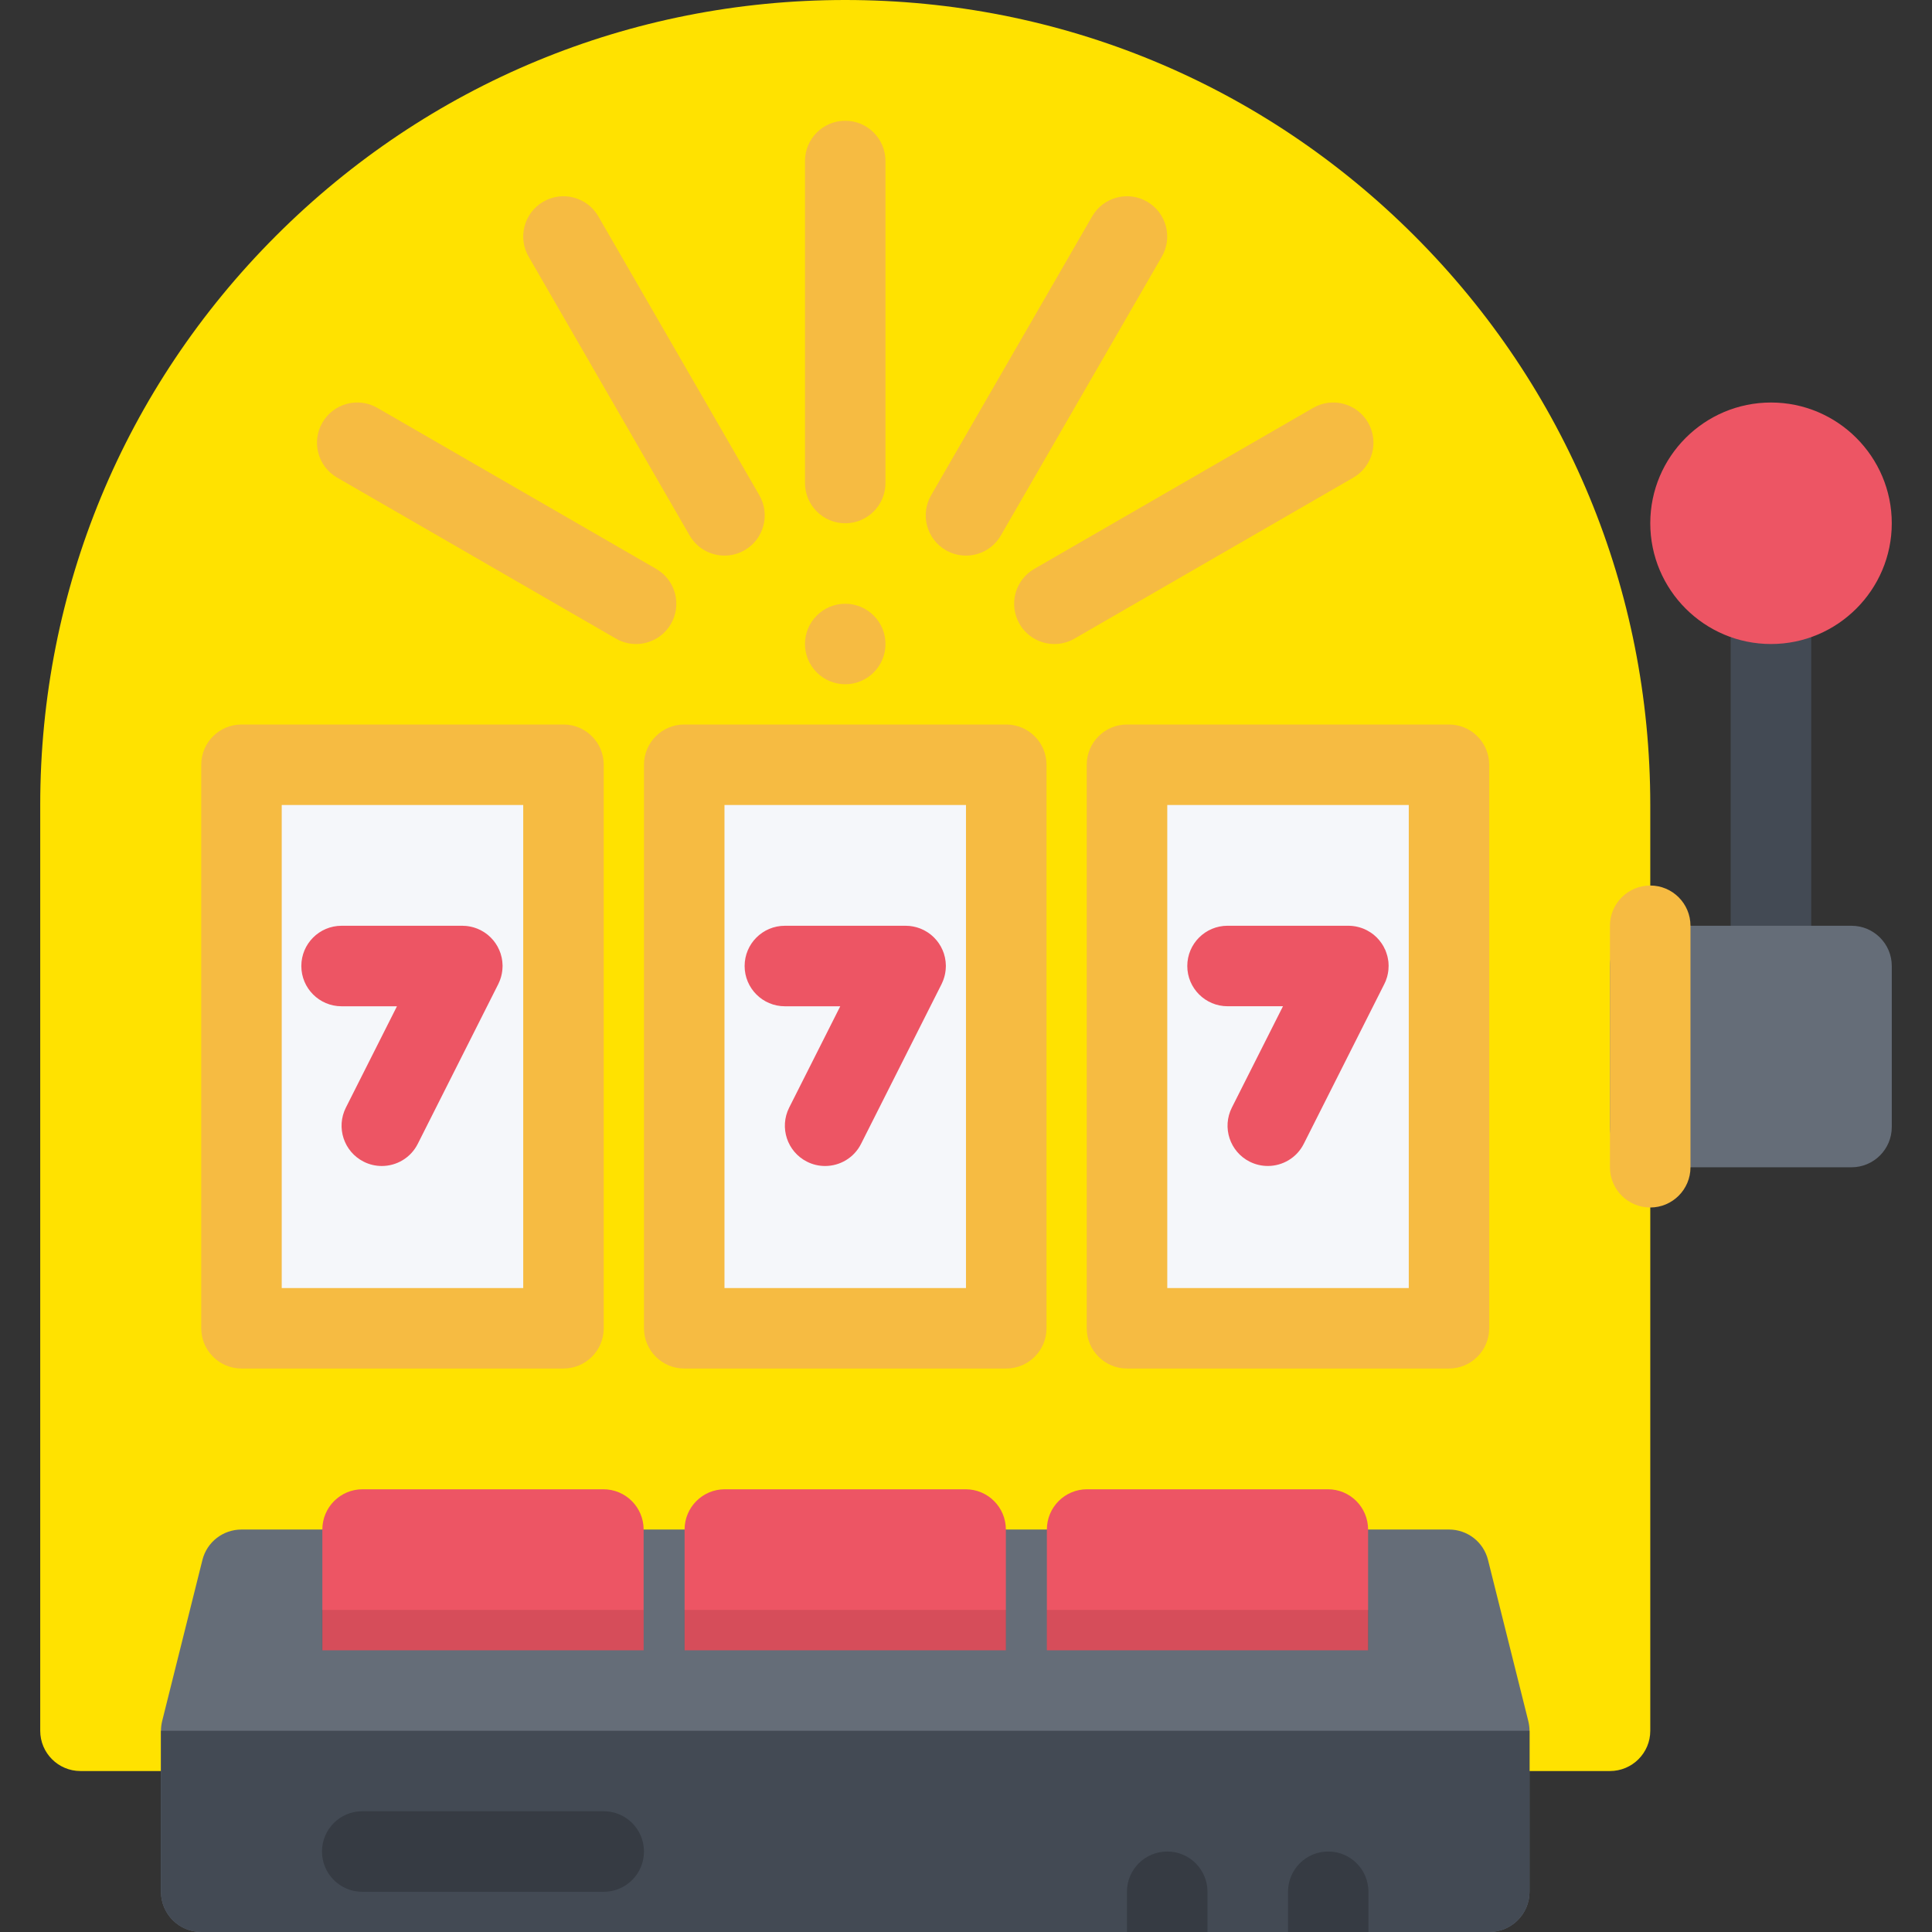
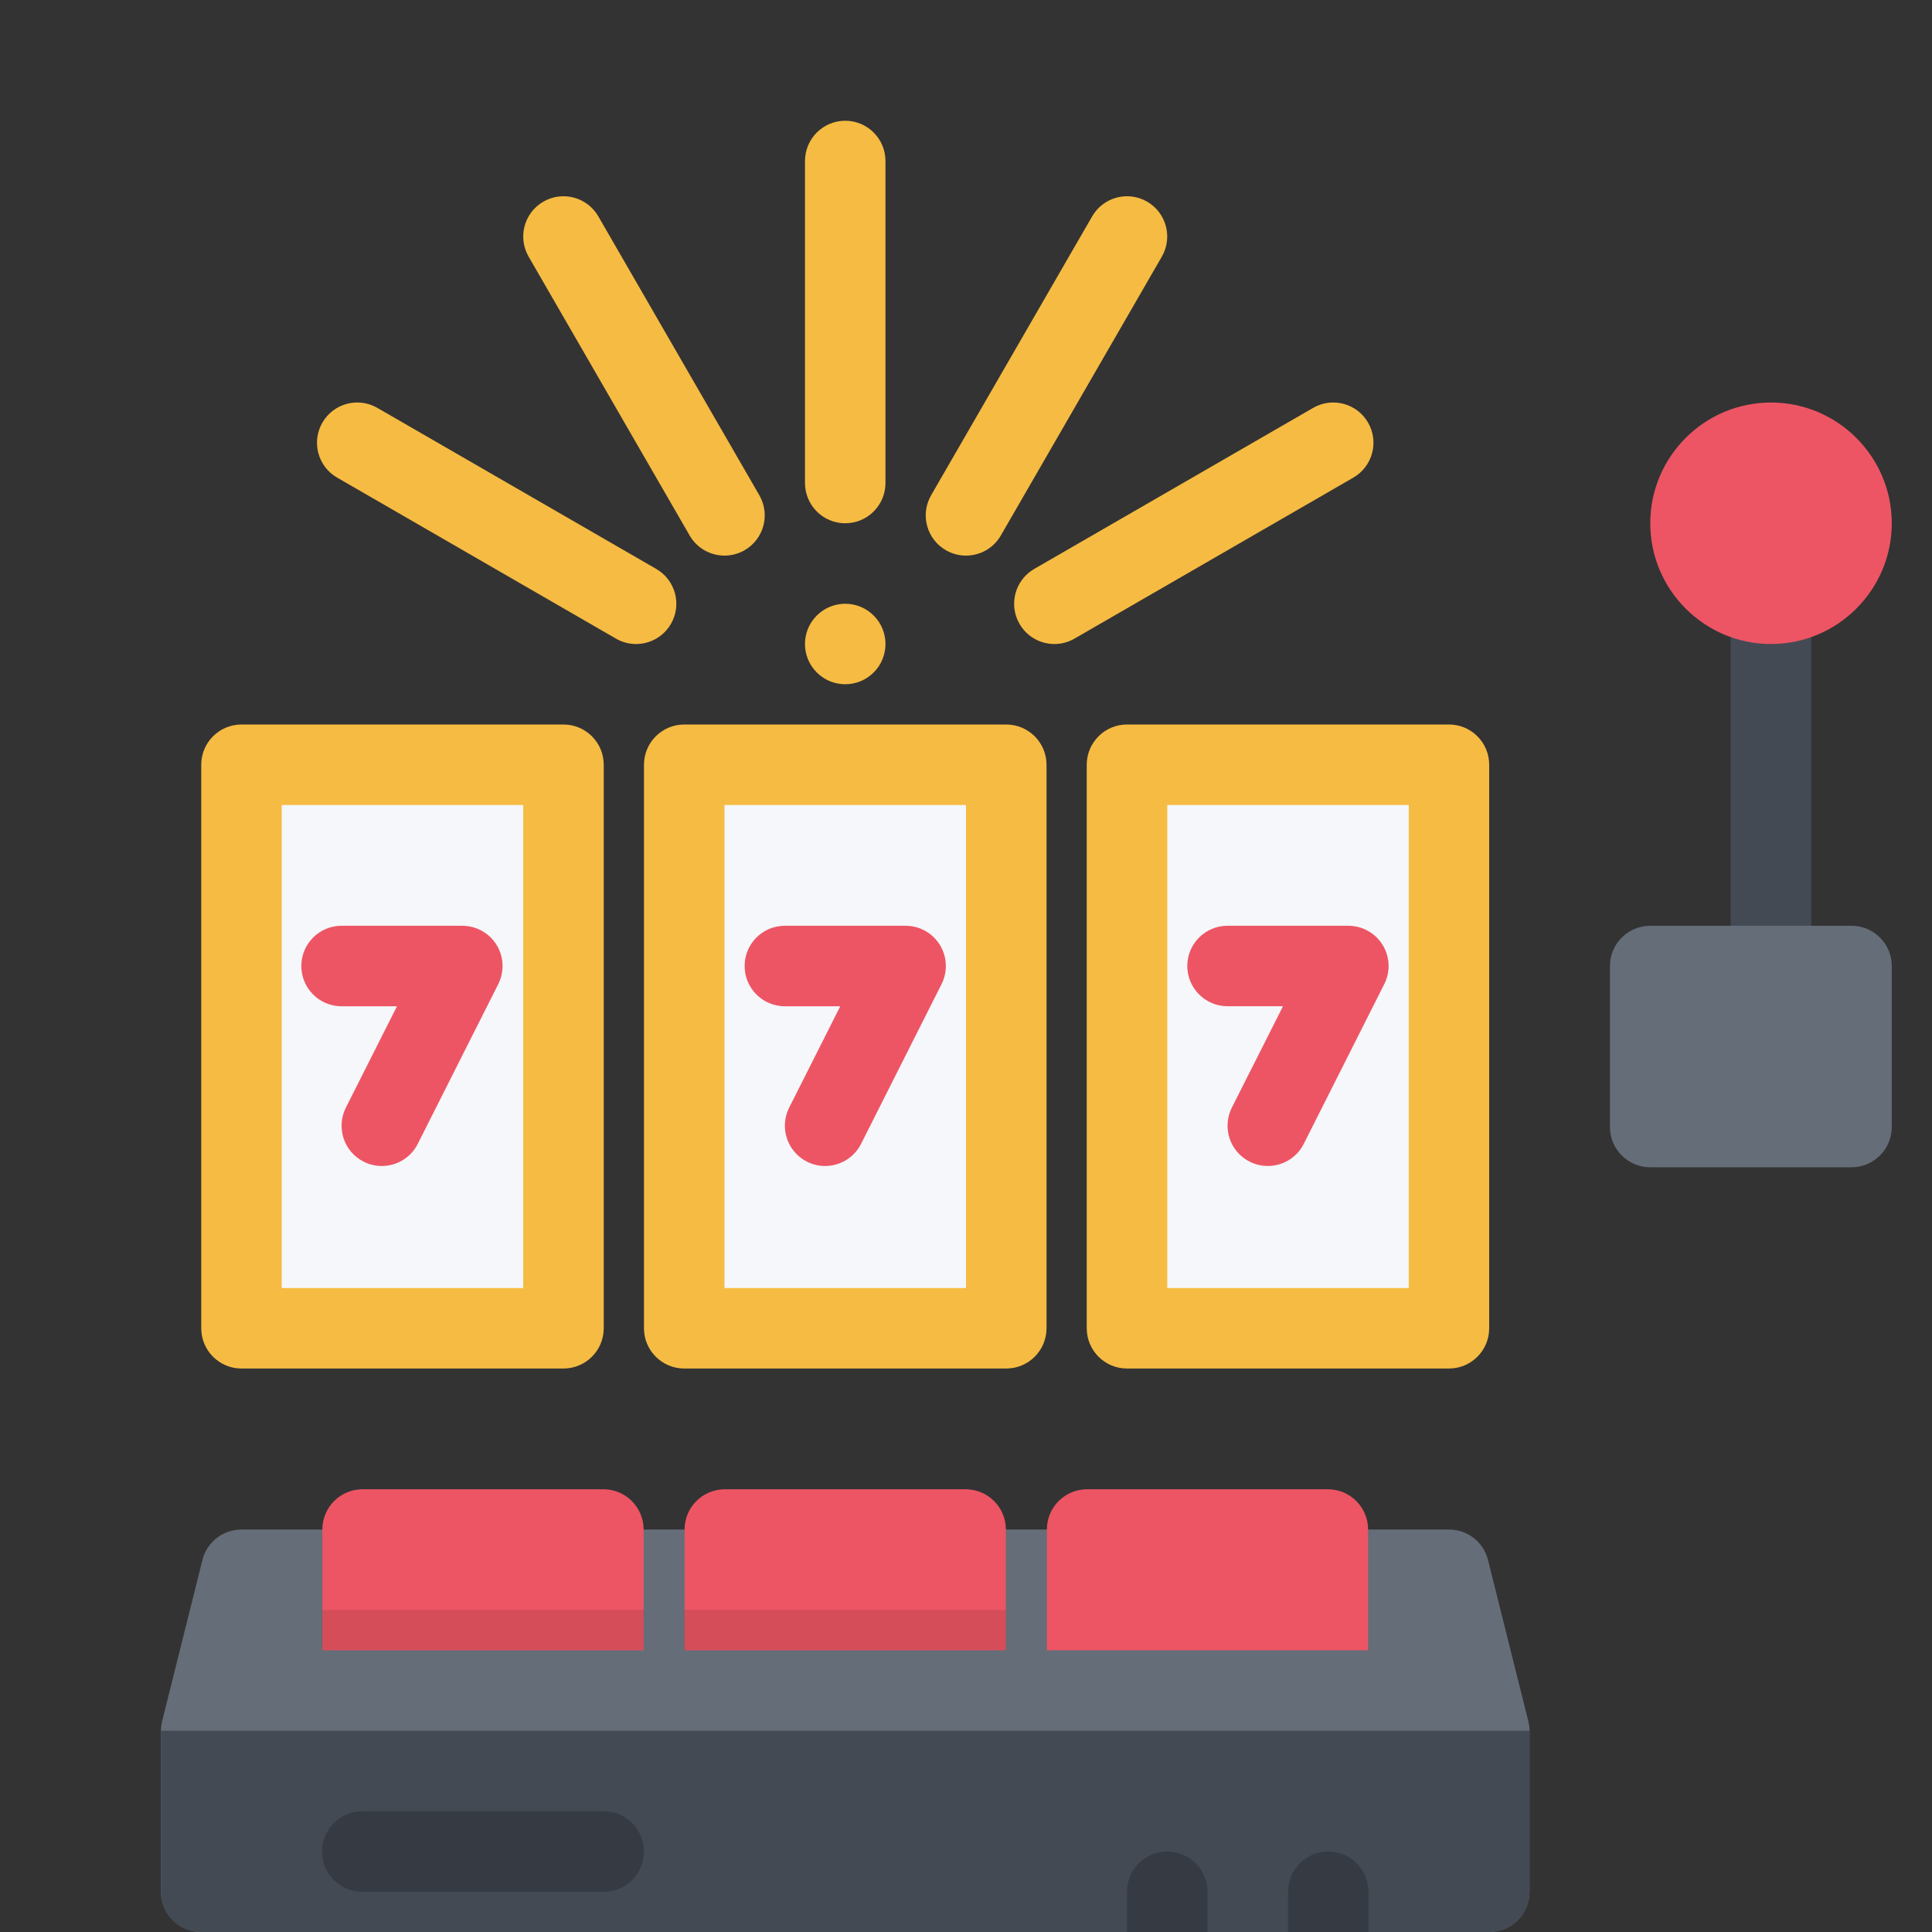
<svg xmlns="http://www.w3.org/2000/svg" id="Layer_1" viewBox="0 0 511.983 511.983" xml:space="preserve" width="800px" height="800px" fill="#000000">
  <rect x="0" y="0" width="511.983" height="511.983" fill="#333333" stroke="none" />
  <g id="SVGRepo_bgCarrier" stroke-width="0" />
  <g id="SVGRepo_tracerCarrier" stroke-linecap="round" stroke-linejoin="round" />
  <g id="SVGRepo_iconCarrier">
-     <path style="fill:#FFE200;" d="M374.827,62.482C334.547,22.194,280.97,0,223.988,0S113.437,22.194,73.141,62.482 c-40.288,40.296-62.482,93.864-62.482,150.847v245.329c0,5.891,4.781,10.67,10.672,10.67h405.307c5.906,0,10.688-4.779,10.688-10.67 v-245.33C437.325,156.346,415.122,102.778,374.827,62.482z" />
    <path style="fill:#656D78;" d="M404.997,456.063l-10.671-42.672c-1.188-4.75-5.438-8.062-10.343-8.062H63.993 c-4.891,0-9.164,3.312-10.352,8.062l-10.663,42.672c-0.211,0.859-0.32,1.719-0.32,2.594v42.67c0,5.875,4.781,10.656,10.671,10.656 h341.31c5.906,0,10.687-4.781,10.687-10.656v-42.67C405.325,457.782,405.2,456.923,404.997,456.063z" />
    <g>
      <path style="fill:#434A54;" d="M53.329,511.983h341.31c5.906,0,10.687-4.781,10.687-10.656v-42.67H42.658v42.67 C42.658,507.202,47.439,511.983,53.329,511.983z" />
      <path style="fill:#434A54;" d="M469.323,266.663c-5.906,0-10.687-4.781-10.687-10.671v-95.997c0-5.891,4.78-10.664,10.687-10.664 c5.875,0,10.656,4.773,10.656,10.664v95.996C479.979,261.882,475.198,266.663,469.323,266.663z" />
    </g>
    <path style="fill:#656D78;" d="M490.636,309.333h-53.311c-5.906,0-10.688-4.781-10.688-10.672v-42.67 c0-5.891,4.781-10.664,10.688-10.664h53.311c5.906,0,10.688,4.773,10.688,10.664v42.669 C501.323,304.552,496.542,309.333,490.636,309.333z" />
    <path style="fill:#ED5564;" d="M469.323,106.668c-17.655,0-31.998,14.351-31.998,31.999c0,17.64,14.343,31.999,31.998,31.999 c17.625,0,32-14.359,32-31.999C501.323,121.019,486.948,106.668,469.323,106.668z" />
-     <path style="fill:#F6BB42;" d="M437.325,319.989c-5.906,0-10.688-4.781-10.688-10.656v-64.005c0-5.891,4.781-10.664,10.688-10.664 c5.875,0,10.655,4.773,10.655,10.664v64.005C447.98,315.208,443.2,319.989,437.325,319.989z" />
    <g style="opacity:0.2;">
      <path d="M159.99,501.327H95.992c-5.891,0-10.664-4.781-10.664-10.672s4.773-10.672,10.664-10.672h63.998 c5.891,0,10.664,4.781,10.664,10.672S165.881,501.327,159.99,501.327z" />
    </g>
    <path style="opacity:0.2;enable-background:new ;" d="M351.983,490.655c-5.891,0-10.656,4.766-10.656,10.672v10.656h21.312 v-10.656C362.639,495.421,357.874,490.655,351.983,490.655z" />
    <path style="opacity:0.2;enable-background:new ;" d="M309.329,490.655c-5.906,0-10.688,4.766-10.688,10.672v10.656h21.344 v-10.656C319.985,495.421,315.204,490.655,309.329,490.655z" />
    <g>
      <path style="fill:#ED5564;" d="M159.896,394.659h-63.81c-5.891,0-10.664,4.766-10.664,10.67v32h85.139v-32 C170.56,399.425,165.787,394.659,159.896,394.659z" />
      <path style="fill:#ED5564;" d="M255.893,394.659h-63.811c-5.891,0-10.664,4.766-10.664,10.67v32h85.138v-32 C266.556,399.425,261.784,394.659,255.893,394.659z" />
      <path style="fill:#ED5564;" d="M351.889,394.659h-63.811c-5.891,0-10.655,4.766-10.655,10.67v32h85.122v-32 C362.546,399.425,357.78,394.659,351.889,394.659z" />
    </g>
    <rect x="63.991" y="202.661" style="fill:#F5F7FA;" width="85.33" height="149.32" />
    <path style="fill:#F6BB42;" d="M149.326,362.659H63.993c-5.891,0-10.664-4.781-10.664-10.672V202.665 c0-5.891,4.773-10.671,10.664-10.671h85.333c5.891,0,10.664,4.781,10.664,10.671v149.322 C159.99,357.878,155.217,362.659,149.326,362.659z M74.657,341.333h63.998V213.328H74.657V341.333z" />
    <rect x="298.641" y="202.661" style="fill:#F5F7FA;" width="85.34" height="149.32" />
    <path style="fill:#F6BB42;" d="M383.983,362.659h-85.342c-5.875,0-10.656-4.781-10.656-10.672V202.665 c0-5.891,4.781-10.671,10.656-10.671h85.342c5.89,0,10.655,4.781,10.655,10.671v149.322 C394.638,357.878,389.873,362.659,383.983,362.659z M309.329,341.333h63.998V213.328h-63.998V341.333z" />
    <rect x="181.321" y="202.661" style="fill:#F5F7FA;" width="85.33" height="149.32" />
    <path style="fill:#F6BB42;" d="M266.65,362.659h-85.325c-5.891,0-10.671-4.781-10.671-10.672V202.665 c0-5.891,4.78-10.671,10.671-10.671h85.325c5.898,0,10.68,4.781,10.68,10.671v149.322 C277.33,357.878,272.549,362.659,266.65,362.659z M191.989,341.333h63.998V213.328h-63.998V341.333z" />
    <g>
      <path style="fill:#ED5564;" d="M132.569,259.53c0.062-0.188,0.133-0.383,0.188-0.578c0.047-0.164,0.086-0.328,0.125-0.492 s0.078-0.336,0.109-0.5c0.039-0.203,0.07-0.398,0.094-0.602c0.016-0.141,0.039-0.281,0.047-0.421 c0.023-0.227,0.031-0.453,0.039-0.688c0-0.086,0.008-0.172,0.008-0.258c0-0.039,0-0.078,0-0.125 c-0.008-0.219-0.023-0.438-0.039-0.656c-0.008-0.141-0.016-0.289-0.031-0.43c-0.023-0.18-0.055-0.359-0.078-0.531 c-0.031-0.18-0.062-0.359-0.094-0.531c-0.031-0.133-0.07-0.266-0.109-0.398c-0.047-0.203-0.102-0.414-0.164-0.617 c-0.039-0.102-0.086-0.211-0.117-0.312c-0.078-0.219-0.156-0.438-0.25-0.648c-0.047-0.109-0.109-0.219-0.164-0.328 c-0.086-0.195-0.18-0.391-0.281-0.578c-0.086-0.148-0.172-0.289-0.266-0.43c-0.086-0.141-0.172-0.289-0.266-0.43 c-0.117-0.172-0.25-0.344-0.383-0.516c-0.078-0.094-0.148-0.195-0.227-0.289c-0.141-0.18-0.305-0.344-0.461-0.508 c-0.078-0.086-0.148-0.172-0.234-0.25c-0.148-0.148-0.312-0.289-0.469-0.43c-0.109-0.094-0.203-0.188-0.312-0.273 c-0.141-0.109-0.281-0.211-0.43-0.32c-0.148-0.102-0.289-0.211-0.438-0.312c-0.125-0.078-0.25-0.148-0.375-0.227 c-0.188-0.109-0.375-0.219-0.562-0.32c-0.039-0.023-0.078-0.047-0.117-0.062c-0.078-0.039-0.156-0.07-0.242-0.109 c-0.203-0.094-0.406-0.188-0.609-0.273c-0.141-0.055-0.273-0.102-0.414-0.148c-0.188-0.062-0.375-0.125-0.57-0.188 c-0.164-0.047-0.328-0.086-0.5-0.125c-0.164-0.039-0.328-0.078-0.492-0.109c-0.203-0.039-0.406-0.062-0.609-0.094 c-0.141-0.016-0.273-0.031-0.414-0.047c-0.234-0.023-0.461-0.031-0.688-0.031c-0.086-0.008-0.172-0.016-0.258-0.016H90.515 c-5.891,0-10.663,4.773-10.663,10.664c0,5.89,4.772,10.671,10.663,10.671h14.68l-13.539,26.857 c-2.648,5.266-0.531,11.688,4.727,14.328c1.539,0.781,3.18,1.141,4.789,1.141c3.906,0,7.664-2.141,9.539-5.875l21.327-42.318 c0.039-0.078,0.07-0.164,0.109-0.242c0.094-0.203,0.188-0.406,0.273-0.625C132.475,259.796,132.522,259.663,132.569,259.53z" />
      <path style="fill:#ED5564;" d="M250.042,259.53c0.062-0.188,0.133-0.383,0.188-0.578c0.047-0.164,0.086-0.328,0.125-0.492 s0.078-0.336,0.109-0.5c0.039-0.203,0.07-0.398,0.094-0.602c0.016-0.141,0.039-0.281,0.047-0.421 c0.023-0.227,0.031-0.453,0.039-0.688c0-0.086,0.008-0.172,0.008-0.258c0-0.039,0-0.078,0-0.125 c-0.008-0.219-0.023-0.438-0.039-0.656c-0.008-0.141-0.016-0.289-0.031-0.43c-0.023-0.18-0.055-0.359-0.086-0.531 c-0.023-0.18-0.055-0.359-0.086-0.531c-0.031-0.133-0.07-0.266-0.109-0.398c-0.047-0.203-0.102-0.414-0.164-0.617 c-0.039-0.102-0.078-0.211-0.117-0.312c-0.078-0.219-0.156-0.438-0.25-0.648c-0.047-0.109-0.109-0.219-0.164-0.328 c-0.086-0.195-0.18-0.391-0.281-0.578c-0.086-0.148-0.172-0.289-0.266-0.43c-0.086-0.141-0.172-0.289-0.266-0.43 c-0.117-0.172-0.25-0.344-0.383-0.516c-0.078-0.094-0.148-0.195-0.227-0.289c-0.141-0.18-0.305-0.344-0.461-0.508 c-0.078-0.086-0.148-0.172-0.234-0.25c-0.148-0.148-0.312-0.289-0.469-0.43c-0.109-0.094-0.203-0.188-0.312-0.273 c-0.141-0.109-0.289-0.211-0.43-0.32c-0.148-0.102-0.289-0.211-0.438-0.312c-0.125-0.078-0.25-0.148-0.375-0.227 c-0.188-0.109-0.375-0.219-0.562-0.32c-0.039-0.023-0.078-0.047-0.117-0.062c-0.078-0.039-0.156-0.07-0.242-0.109 c-0.203-0.094-0.406-0.188-0.609-0.273c-0.141-0.055-0.273-0.102-0.414-0.148c-0.188-0.062-0.375-0.125-0.57-0.188 c-0.164-0.047-0.328-0.086-0.5-0.125c-0.164-0.039-0.328-0.078-0.492-0.109c-0.203-0.039-0.406-0.062-0.609-0.094 c-0.141-0.016-0.273-0.031-0.414-0.047c-0.234-0.023-0.461-0.031-0.688-0.031c-0.086-0.008-0.172-0.016-0.258-0.016H207.99 c-5.89,0-10.663,4.773-10.663,10.664c0,5.89,4.773,10.671,10.663,10.671h14.68l-13.539,26.857 c-2.648,5.266-0.531,11.688,4.727,14.328c1.539,0.781,3.18,1.141,4.789,1.141c3.906,0,7.664-2.141,9.539-5.875l21.327-42.318 c0.039-0.078,0.07-0.164,0.109-0.242c0.094-0.203,0.188-0.406,0.273-0.625C249.948,259.796,249.995,259.663,250.042,259.53z" />
      <path style="fill:#ED5564;" d="M367.233,259.929c0.031-0.133,0.094-0.266,0.125-0.398c0.078-0.188,0.141-0.383,0.203-0.578 c0.047-0.164,0.078-0.328,0.125-0.492s0.078-0.336,0.109-0.5c0.031-0.203,0.062-0.406,0.094-0.602 c0.016-0.141,0.031-0.281,0.047-0.421c0.016-0.227,0.031-0.461,0.031-0.688c0.016-0.086,0.016-0.172,0.016-0.258 c0-0.039,0-0.078,0-0.117c0-0.227-0.031-0.445-0.031-0.664c-0.016-0.141-0.031-0.289-0.031-0.43 c-0.031-0.18-0.062-0.359-0.094-0.539c-0.031-0.172-0.062-0.352-0.094-0.516c-0.031-0.141-0.062-0.273-0.094-0.414 c-0.062-0.203-0.125-0.406-0.188-0.602c-0.031-0.117-0.062-0.219-0.109-0.336c-0.078-0.211-0.156-0.422-0.234-0.633 c-0.062-0.117-0.125-0.227-0.188-0.344c-0.078-0.188-0.156-0.375-0.266-0.562c-0.078-0.148-0.172-0.297-0.266-0.438 s-0.172-0.281-0.266-0.414c-0.109-0.18-0.266-0.352-0.391-0.523c-0.062-0.102-0.141-0.195-0.219-0.289 c-0.156-0.18-0.312-0.344-0.469-0.516c-0.078-0.078-0.156-0.164-0.219-0.242c-0.156-0.148-0.312-0.289-0.484-0.43 c-0.109-0.094-0.203-0.188-0.297-0.273c-0.156-0.109-0.297-0.211-0.438-0.32c-0.156-0.102-0.281-0.211-0.438-0.312 c-0.125-0.078-0.25-0.148-0.375-0.219c-0.188-0.117-0.375-0.227-0.562-0.328c-0.047-0.023-0.078-0.047-0.125-0.062 c-0.062-0.039-0.156-0.07-0.219-0.102c-0.219-0.102-0.422-0.195-0.625-0.281c-0.141-0.055-0.281-0.102-0.406-0.148 c-0.188-0.062-0.375-0.125-0.578-0.188c-0.172-0.047-0.328-0.086-0.5-0.125s-0.328-0.078-0.484-0.109 c-0.219-0.039-0.406-0.07-0.625-0.094c-0.125-0.016-0.281-0.031-0.406-0.047c-0.234-0.023-0.469-0.031-0.703-0.039 c-0.078,0-0.172-0.008-0.234-0.008h-31.998c-5.906,0-10.688,4.773-10.688,10.664c0,5.89,4.781,10.671,10.688,10.671h14.671 l-13.547,26.857c-2.655,5.266-0.53,11.688,4.719,14.328c1.562,0.781,3.188,1.141,4.812,1.141c3.891,0,7.655-2.141,9.53-5.875 l21.328-42.318c0.047-0.078,0.078-0.164,0.109-0.242C367.046,260.35,367.139,260.147,367.233,259.929z" />
    </g>
    <g>
      <path style="fill:#F6BB42;" d="M223.988,138.667c-5.891,0-10.664-4.781-10.664-10.671V42.67c0-5.891,4.773-10.672,10.664-10.672 s10.664,4.781,10.664,10.672v85.325C234.652,133.886,229.879,138.667,223.988,138.667z" />
      <path style="fill:#F6BB42;" d="M191.997,147.237c-3.688,0-7.266-1.914-9.242-5.335l-42.67-73.896 c-2.945-5.102-1.195-11.625,3.906-14.57c5.101-2.945,11.624-1.195,14.569,3.906l42.663,73.896 c2.945,5.101,1.203,11.625-3.898,14.569C195.645,146.776,193.809,147.237,191.997,147.237z" />
      <path style="fill:#F6BB42;" d="M168.553,170.666c-1.805,0-3.641-0.461-5.32-1.43l-73.896-42.67 c-5.102-2.945-6.851-9.469-3.906-14.57c2.945-5.102,9.469-6.851,14.57-3.906l73.896,42.67c5.101,2.945,6.851,9.469,3.905,14.57 C175.825,168.752,172.24,170.666,168.553,170.666z" />
      <path style="fill:#F6BB42;" d="M279.424,170.666c-3.688,0-7.281-1.914-9.25-5.335c-2.945-5.102-1.195-11.625,3.906-14.57 l73.903-42.67c5.094-2.945,11.625-1.195,14.562,3.906c2.938,5.101,1.188,11.625-3.906,14.57l-73.904,42.67 C283.063,170.205,281.235,170.666,279.424,170.666z" />
      <path style="fill:#F6BB42;" d="M255.979,147.237c-1.812,0-3.648-0.461-5.328-1.43c-5.102-2.945-6.844-9.468-3.898-14.569 l42.67-73.896c2.938-5.101,9.469-6.851,14.562-3.906c5.094,2.945,6.844,9.469,3.906,14.57l-42.67,73.904 C263.245,145.33,259.667,147.237,255.979,147.237z" />
      <path style="fill:#F6BB42;" d="M231.527,178.204c-4.164,4.164-10.914,4.164-15.078,0c-4.172-4.164-4.172-10.921,0-15.085 c4.164-4.164,10.914-4.164,15.078,0C235.698,167.283,235.698,174.04,231.527,178.204z" />
    </g>
    <rect x="85.321" y="426.641" style="opacity:0.1;enable-background:new ;" width="85.24" height="10.688" />
    <rect x="181.371" y="426.641" style="opacity:0.1;enable-background:new ;" width="85.23" height="10.688" />
-     <rect x="277.421" y="426.641" style="opacity:0.1;enable-background:new ;" width="85.23" height="10.688" />
  </g>
</svg>